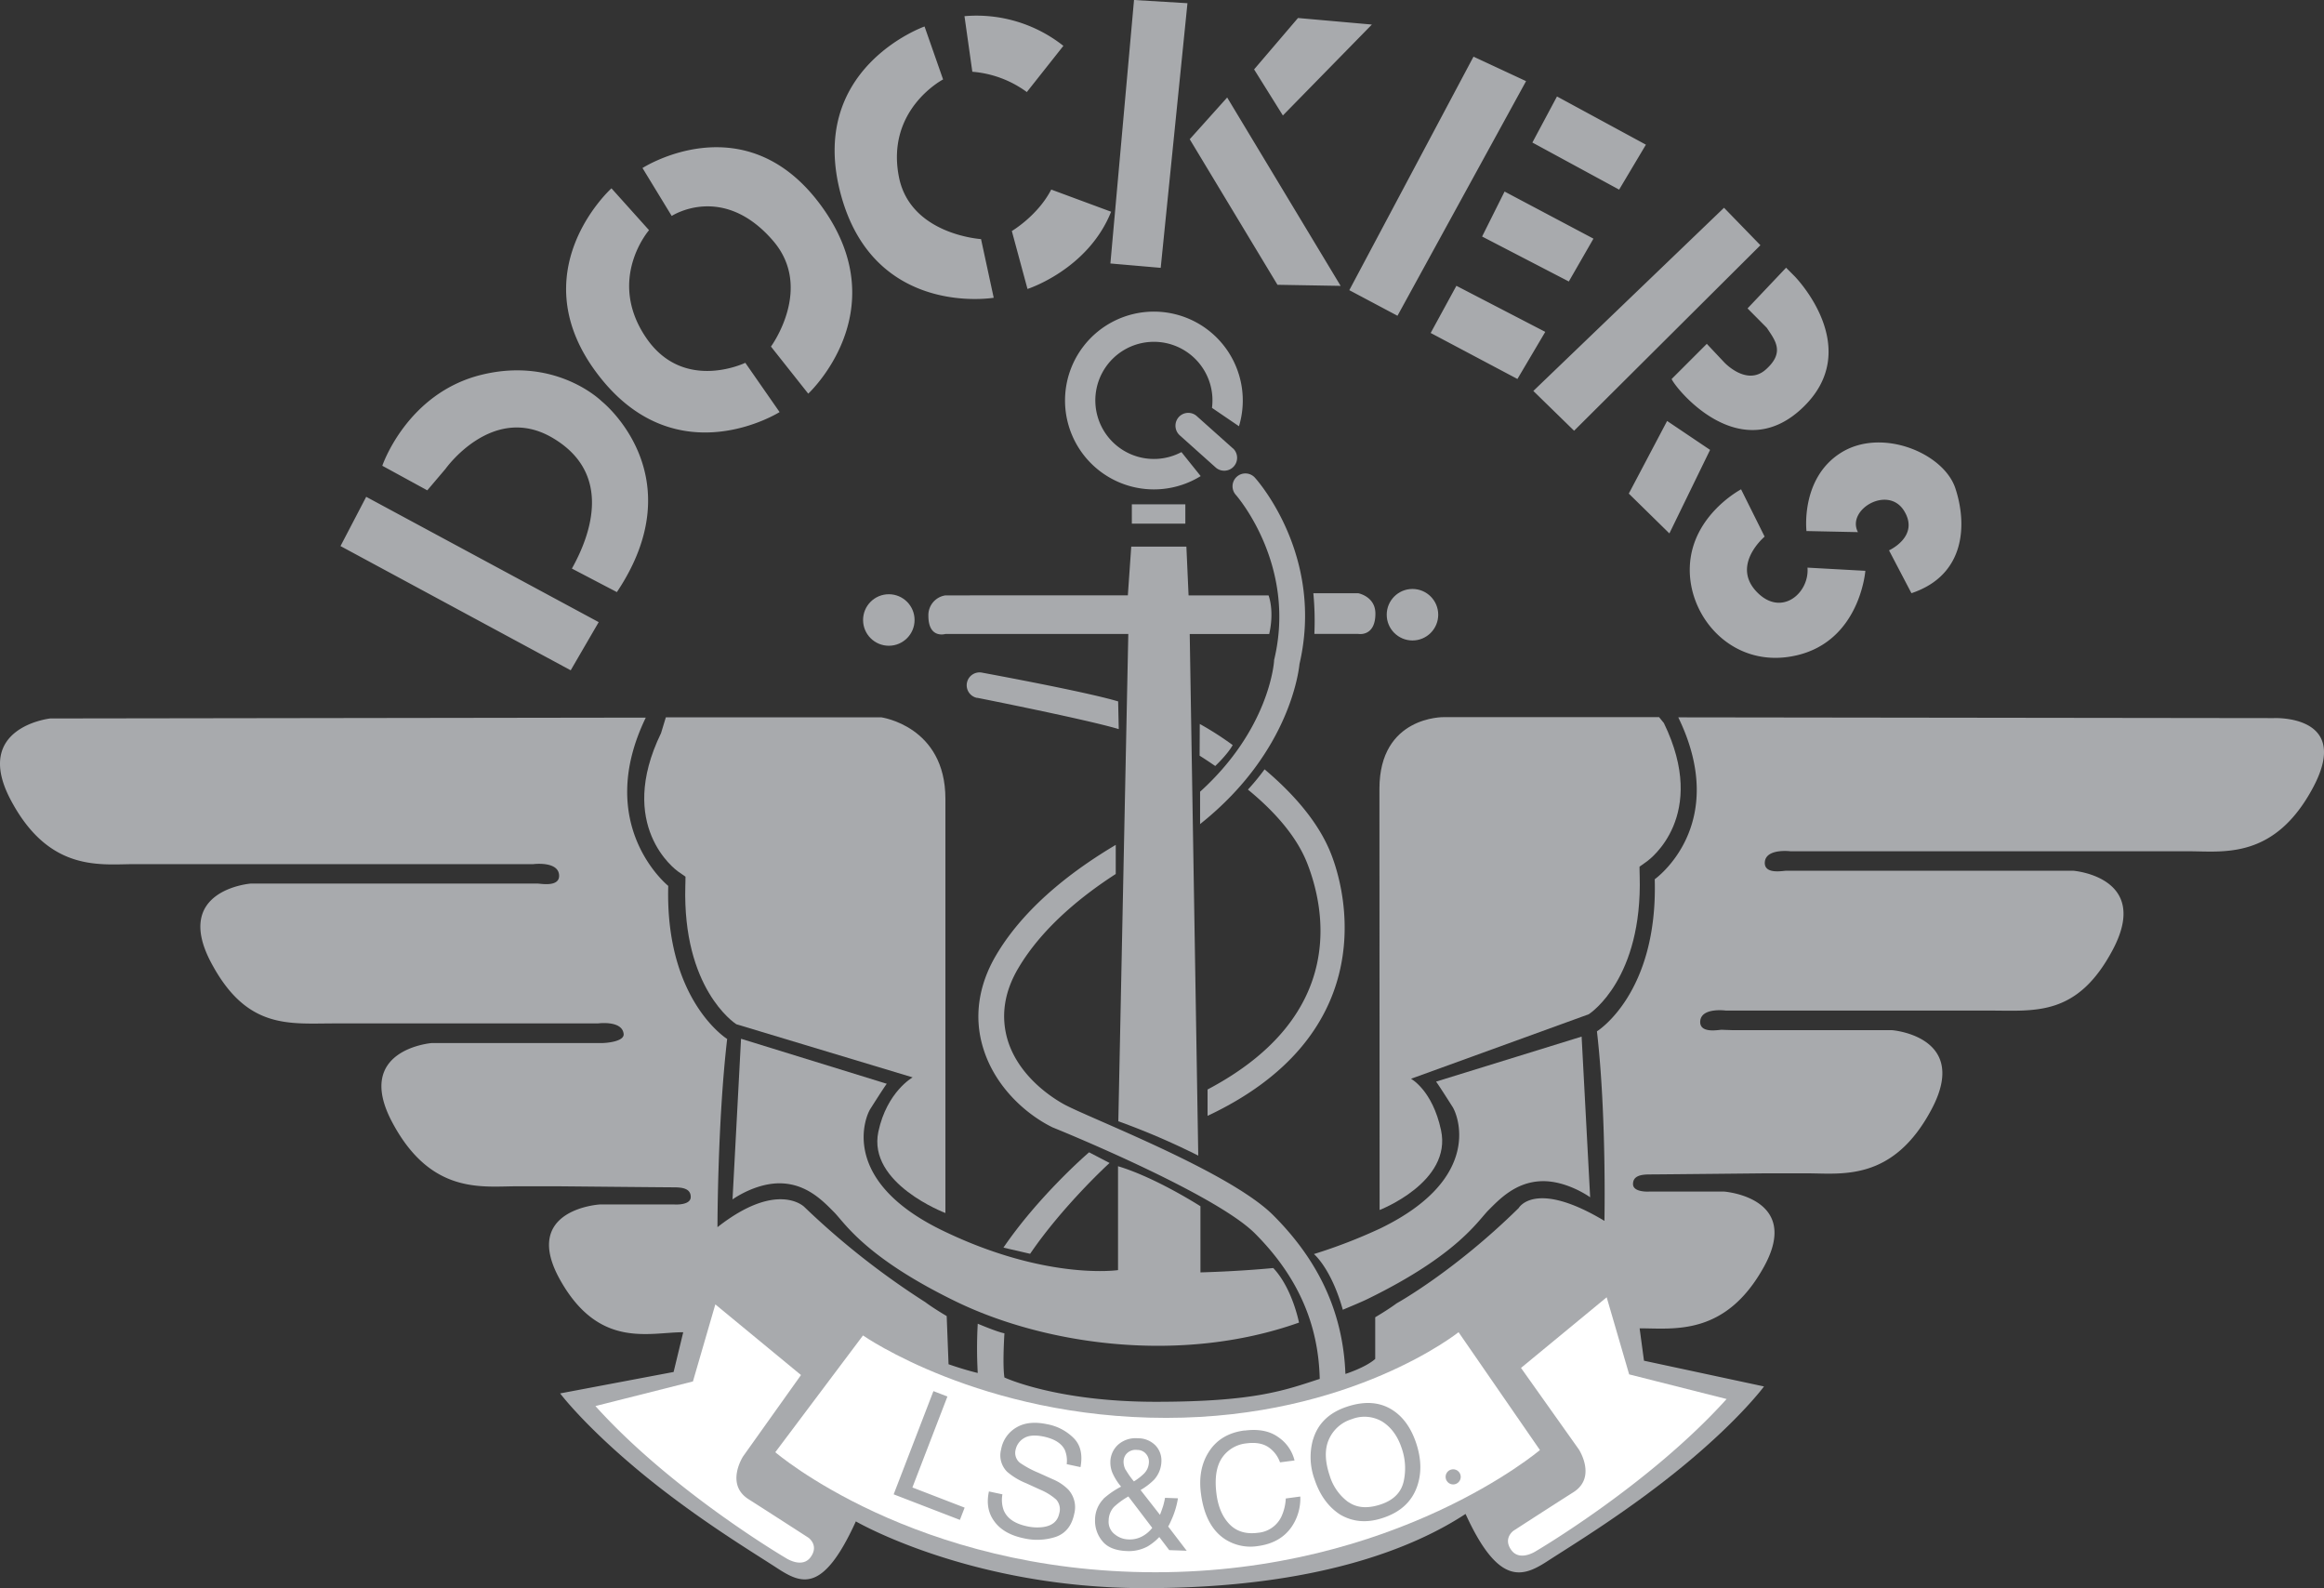
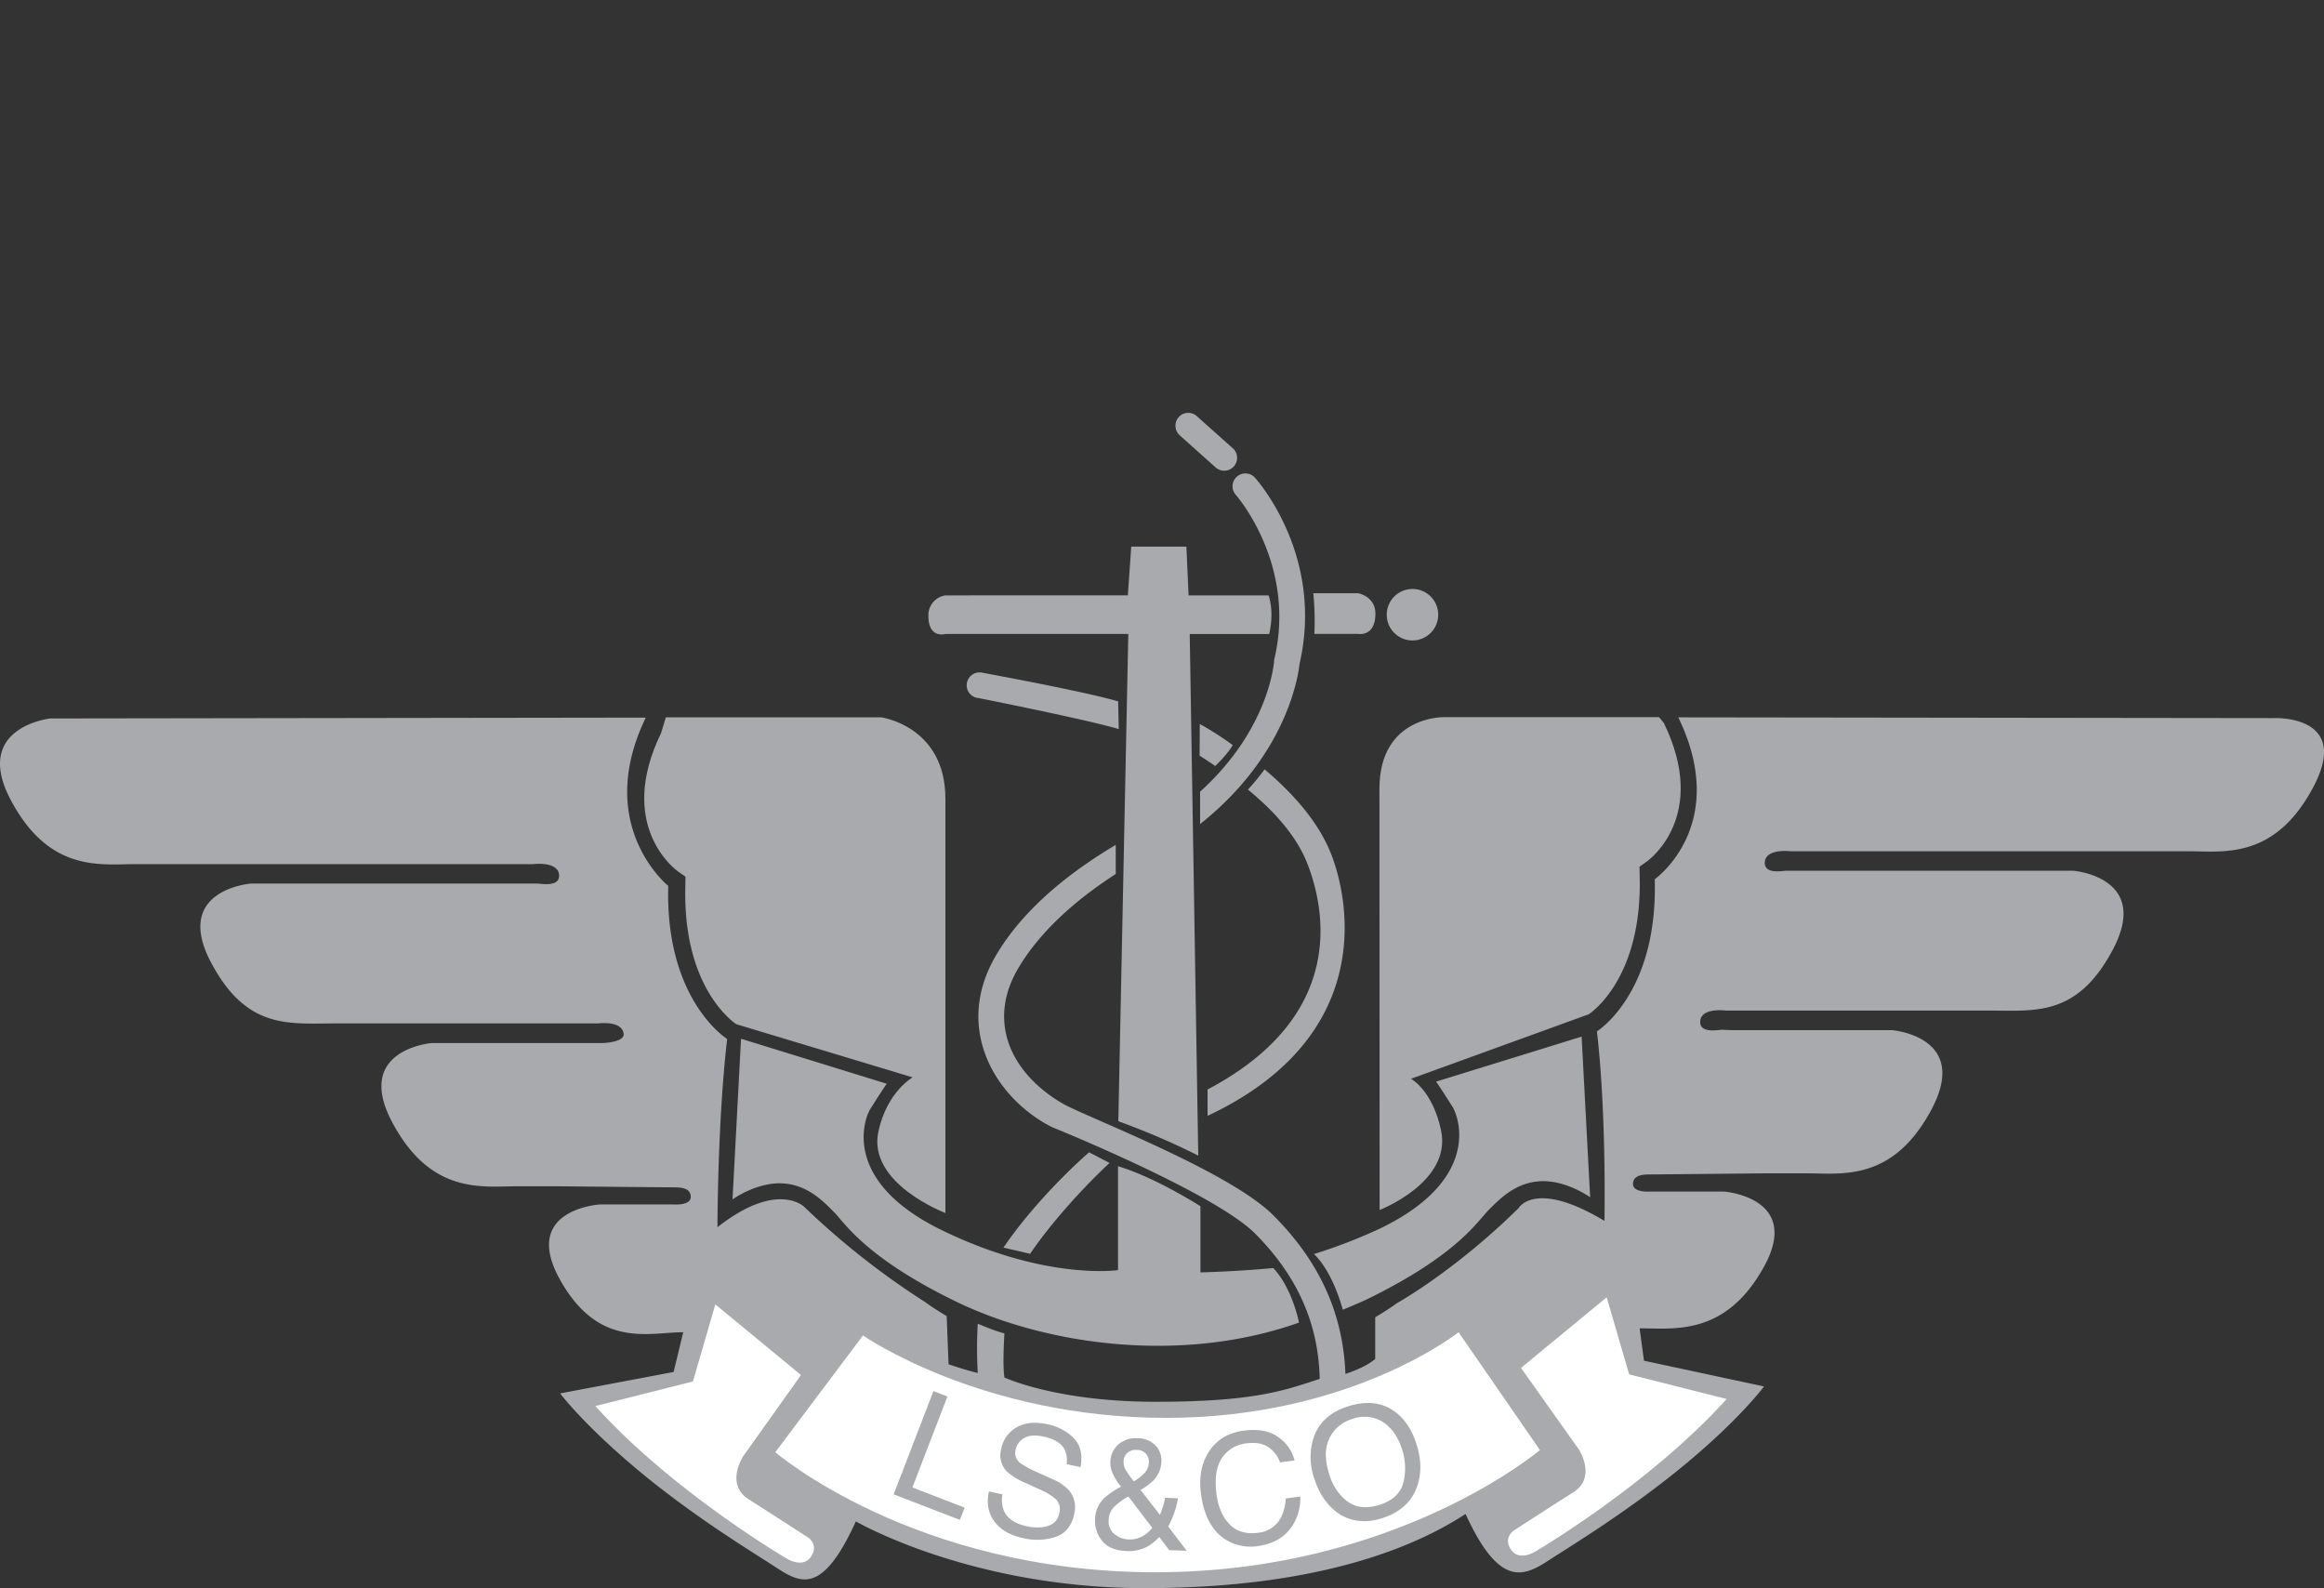
<svg xmlns="http://www.w3.org/2000/svg" width="1466.499" height="1002.001" viewBox="0 0 1466.499 1002.001">
  <rect x="0" y="0" width="1466.499" height="1002.001" fill="#333333" stroke="none" />
  <g id="dockers" transform="translate(0.005)">
-     <path id="Path_1" data-name="Path 1" d="M28.34,396.224,173.605,474.6l17.666-30.389L44.56,365.147Zm174.4,29.039c49.308-73.679-9.459-120.288-9.459-120.288S164.9,276.6,117.551,288.094s-62.829,57.459-62.829,57.459l28.378,15.5,11.484-13.521s29.673-41.886,67.579-19.58,24.33,60.8,12.186,82.464ZM199.3,170.532s-59.043,53.177-7.435,118.856c49.308,62.843,113.555,22.292,113.555,22.292L283.787,280.59S244.6,299.605,221,264.494c-24.785-36.833,2.038-67.579,2.038-67.579l-23.683-26.382ZM396.887,68.392S321.955,94.8,344.316,175.31c21.37,76.97,96.219,64.247,96.219,64.247l-8-37.012s-44.571-2.754-51.8-39.132c-8.454-42.685,27.855-61.6,27.855-61.6Zm64.578,41.4a67.083,67.083,0,0,0-34.423-12.833l-4.957-35.07A88.316,88.316,0,0,1,484.5,80.619L461.52,109.658Zm53.149,75.483c-14.637,36.571-52.764,48.729-52.764,48.729l-9.886-36.557s16.344-9.638,24.867-26.162ZM218.837,157.741s66.092-42.685,114.2,25.68C379,248.769,323.5,300.059,323.5,300.059l-23.532-29.714s27.1-36.778,1.377-66.7c-31.752-36.9-64-15.7-64-15.7l-18.465-30.292ZM529.072,51.69,514.16,217.926l31.752,2.754L562.793,53.714Zm35.153,87.848L587.853,113.2l71.6,118.856-39.862-.688Zm40.619-44.062,27.7-32.427L679.17,67.18l-56.165,57.363Zm60.075,139.29L743.294,87.435l33.17,15.449L695.322,250.917Zm67.579-2.754,56.082,29.067-17.57,29.714-54.746-29.026Zm16.22-31.091L762.9,172.543l56.082,29.714-15.545,27.029Zm31.724-59.3,15.532-29.067,56.11,30.416L835.19,171.331Zm.606,156.735L901.378,182.773l22.967,23.642L806.77,323.453Zm87.173-7.435,22.292-22.292,10.823,11.5s14.182,15.545,26.368,4.737,6.086-18.244.647-26.368l-12.131-12.227,24.33-25.68,5.384,5.411s45.3,45.948,4.131,83.786c-39.408,36.241-79.063-12.819-81.72-18.905Zm-2.754,26.368,27.112,18.244L866.9,388.238l-25.611-25.129ZM912.2,360.548,927,390.262s-20.943,17.57-5.384,34.423,33.762,1.377,32.427-14.857l36.516,2.01s-3.318,43.91-43.18,53.287-68.943-23.642-67.579-56.082,32.413-48.66,32.413-48.66Zm41.225,26.341s-4.007-33.239,21.6-49.459,64.894,0,72.316,22.292,6.761,54.733-27.7,66.23l-14.155-27.029s19.594-8.785,9.459-25.019-36.516-.647-29.067,13.521l-32.427-.688ZM578.269,309.023a36.957,36.957,0,1,0-19.277,27.9l12.144,15.146A56.082,56.082,0,1,1,595.3,320.617Z" transform="translate(186.517 -51.69)" fill="#a8aaad" />
    <path id="Path_2" data-name="Path 2" d="M413.439,254.818l23.091,20.654a8.138,8.138,0,0,0,11.291-11.663L424.7,243.155a8.083,8.083,0,0,0-11.428.165h0a8.151,8.151,0,0,0,.179,11.484Zm13,245.574c57.927-45.934,62.719-99.4,62.9-101.892l-.207,1.377c16.1-68.24-26.162-116.088-28.007-118.112A8.1,8.1,0,0,0,449.1,292.628h0c.385.441,38.389,43.814,24.289,103.558l-.165.633v.647c-.165,2.038-3.5,43.332-46.691,82.423v20.654Zm71.517-145.72h28.378s10.823,2.01,10.823,12.833c0,14.857-10.823,12.833-10.823,12.833h-27.69a185.893,185.893,0,0,0-.647-25.68Z" transform="translate(330.749 19.617)" fill="#a8aaad" />
    <path id="Path_3" data-name="Path 3" d="M512.41,332.92H461.946l-1.377-30.76H425.774l-2.148,30.76H308.584a12.571,12.571,0,0,0-10.823,12.833c0,14.857,10.823,11.5,10.823,11.5H423.915l-6.293,307.467a455.313,455.313,0,0,1,50.437,21.673l-5.384-329.085h50.148c3.4-14.857-.386-24.33-.386-24.33Z" transform="translate(288.066 42.718)" fill="#a8aaad" />
-     <circle id="Ellipse_1" data-name="Ellipse 1" cx="16.248" cy="16.248" r="16.248" transform="translate(544.617 374.923)" fill="#a8aaad" />
    <circle id="Ellipse_2" data-name="Ellipse 2" cx="16.248" cy="16.248" r="16.248" transform="translate(875.051 371.59)" fill="#a8aaad" />
    <path id="Path_4" data-name="Path 4" d="M410.8,378.075c-20.434-6.127-83.18-17.625-85.686-18.107a8.119,8.119,0,1,0-3.346,15.89h.358c.592.1,69.424,13.769,89.142,19.718l-.386-17.57Zm56.454,244.9c89.39-47.132,73.6-115.428,62.994-142.622-6.981-17.9-21.81-33.817-37.466-46.623a147,147,0,0,0,10.506-12.778c17.721,14.981,34.038,33.046,42.024,53.521,12.2,31.215,26.905,115.8-78,165.107v-16.7Zm15.958-217.292a195.359,195.359,0,0,0-20.819-13.356l-.1,20.007c2.355,1.473,5.769,3.718,9.859,6.513,0,0,7.766-7.284,11.015-13.2ZM392.566,662.588c-1.239.978-31.986,27.731-54.058,60.13l16.84,3.883c20.654-30.292,49.79-57.073,50.148-57.28Z" transform="translate(294.686 64.441)" fill="#a8aaad" />
    <path id="Path_5" data-name="Path 5" d="M305.293,556.422,213.37,528.043,208,629.4s14.857-10.8,31.091-10.134,26.341,11.484,33.046,18.244,19.594,28.378,76.364,56.082,142.58,39.931,216.948,13.521c0,0-4.131-21.618-16.234-34.423,0,0-19.594,2.01-45.948,2.754V633.708s-28.076-18.065-52.006-25.253V674s-45.3,6.761-110.842-25.019S291.827,576.69,295.2,571.939c0,0,8.083-12.819,10.12-15.5ZM593.153,699c4.131-1.762,11.649-4.847,15.546-6.761,56.757-27.7,69.631-49.349,76.364-56.082s16.895-17.57,33.046-18.244,31.077,10.134,31.077,10.134L743.8,526.68l-91.841,28.392C654,557.826,662.1,570.618,662.1,570.618c3.4,4.737,20.282,45.259-45.259,77.039a334.938,334.938,0,0,1-41.969,16.22s10.8,8.785,18.244,35.153Z" transform="translate(254.235 127.345)" fill="#a8aaad" />
    <path id="Path_6" data-name="Path 6" d="M225.622,574.033c-1.377-.9-33.955-22.733-32.151-87.283,0,0,.165-5.755.1-5.811l-4.737-3.291c-1.611-1.157-39.118-28.75-10.685-87.283l3.029-9.969H317.05s40.537,5.508,40.537,51.428V693.151s-49.28-18.6-42.3-51.346c5.411-25.239,21.631-34.23,21.631-34.23Zm537.95-6.293c1.377-.909,33.927-22.733,32.124-87.283,0,0-.165-5.755-.1-5.811l4.682-3.346c1.611-1.157,39.118-28.75,10.685-87.283l-3.029-3.718H672.007s-40.537-.785-40.537,45.191l.11,265.746s45.838-17.611,38.747-50.382c-5.4-25.211-18.933-32.4-18.933-32.4Z" transform="translate(238.981 72.171)" fill="#a8aaad" />
    <path id="Path_7" data-name="Path 7" d="M506.114,769.027c-.372,5.976-1.1,20.833,0,27.855,0,0,32.523,15.339,95.352,15.339s81.528-7.284,103.613-14.444c-.812-35.07-14.169-65-40.853-91.744-25.569-25.556-126.044-66.3-127.558-66.864-16.344-7.917-36.53-25.308-44.062-50.437-5.811-19.153-2.947-39.311,8.262-58.285,19.759-33.542,54.113-56.881,75.483-69.59v18.368c-19.277,12.461-45.631,32.578-61.493,59.428-8.964,15.146-11.139,30.444-6.706,45.356,6.114,20.13,23.408,33.693,35.18,40.316,15.008,8.427,104.646,42.382,132.432,70.223,29.081,29.081,44.062,61.865,45.521,100.1,0,0,12.723-4.034,18.8-9.459v-26.3s8.1-4.737,13.521-8.785c0,0,36.268-20.034,77.025-60.13,0,0,10.162-18.244,54.1,8.1,0,0,1.377-66.863-4.737-119.586,0,0,38.554-23.642,36.475-95.958,0,0,47.986-33.859,14.857-102.14l375.749.482s49.308-2.437,24.977,43.483-56.757,40.537-78.388,40.537h-251.5s-15.477-1.983-16.22,6.761c-.647,8.1,11.484,5.508,13.521,5.508h181.093s49.308,3.842,24.977,49.79c-22.416,42.368-48.991,38.444-77.7,38.444H961.407s-15.477-2.148-16.22,6.609c-.647,8.1,11.484,5.508,13.521,5.508l7.243.248h100.3s49.307,3.842,24.977,49.79-56.757,40.537-78.388,40.537H985.558s-66.547.688-71.972.688-10.823.688-10.823,6.086,10.162,4.737,10.162,4.737h47.38s49.308,3.718,25.019,47.559-56.8,38.719-78.388,38.719l2.754,20.434,75.731,16.234s-14.857,20.282-50.01,49.349-70.939,50.684-86.512,60.8-30.843,16.234-51.8-29.714C766.008,903.387,704.941,929.8,594.787,929.8s-182.429-42.12-182.429-42.12c-20.943,45.948-34.423,39.435-50.01,29.273s-51.373-31.669-86.485-60.819-50.106-49.2-50.106-49.2l71.6-13.521,6.072-25.074c-21.618,0-53.177,10.7-77.7-33.046-24.977-44.571,24.977-47.559,24.977-47.559h47.325s10.134.688,10.134-4.737-5.384-6.086-10.823-6.086-71.972-.647-71.972-.647H198.11c-21.618,0-54.058,5.384-78.388-40.537s25.019-49.845,25.019-49.845H252.305c2.038,0,14.072-.812,13.521-5.769-.923-8.73-16.22-6.609-16.22-6.609H83.192c-28.736,0-55.283,3.924-77.727-38.444-24.316-45.948,25.019-49.79,25.019-49.79H211.562c2.038,0,14.182,2.451,13.521-5.508-.73-8.771-16.22-6.761-16.22-6.761H-42.59c-21.618,0-54.058,5.411-78.374-40.537s24.977-51.373,24.977-51.373l375.79-.537c-33.046,68.254,14.169,106.175,14.169,106.175-2.01,72.316,37.177,96.577,37.177,96.577-6.114,52.53-6.114,118.746-6.114,118.746,37.852-29.714,54.733-12.833,54.733-12.833a493.271,493.271,0,0,0,76.392,60.13c5.384,4.048,13.521,8.785,13.521,8.785l1.17,30.4s9.638,3.415,18.423,5.508a275.161,275.161,0,0,1,0-31.091s12.144,5.2,16.881,6.072Z" transform="translate(127.7 72.205)" fill="#a8aaad" />
    <path id="Path_8" data-name="Path 8" d="M227.6,737.851s87.848,75.731,239.874,75.731S710.1,736.474,710.1,736.474L658.756,662.12s-67.579,54.058-184.508,54.058-191.3-52.006-191.3-52.006Z" transform="translate(261.623 178.395)" fill="#fff" />
-     <circle id="Ellipse_3" data-name="Ellipse 3" cx="4.778" cy="4.778" r="4.778" transform="translate(912.2 927.014)" fill="#a8aaad" />
    <path id="Path_9" data-name="Path 9" d="M281.85,754.248l25.088-65.128,8.826,3.415-22.1,57.376,32.964,12.723-2.988,7.738Zm59.938-1.859,8.688,1.859a19.277,19.277,0,0,0,.8,10.024c2.134,5.177,7.077,8.537,14.857,10.162a29.343,29.343,0,0,0,9.8.482q8.854-1.156,10.4-8.619a9.157,9.157,0,0,0-1.859-8.688,36.1,36.1,0,0,0-10.231-6.348l-8.826-4.034a42.918,42.918,0,0,1-11.924-7.174A14.582,14.582,0,0,1,349.65,725.9a20.02,20.02,0,0,1,9.515-13.769q7.6-4.613,19.277-2.175a31.669,31.669,0,0,1,17.184,8.991c4.31,4.475,5.508,10.533,4.131,18.12l-8.716-1.859a17.569,17.569,0,0,0-1.225-9.046c-2.079-4.131-6.513-6.885-13.26-8.344q-8.193-1.694-12.475.978a11.139,11.139,0,0,0-5.274,7.256,8.027,8.027,0,0,0,2.671,8.261,62.293,62.293,0,0,0,11.649,6.293l9.143,4.131a30.181,30.181,0,0,1,9.8,6.54,16.523,16.523,0,0,1,3.718,15.27c-1.556,7.559-5.508,12.392-11.649,14.527a37.7,37.7,0,0,1-20.186.895q-12.764-2.643-18.575-10.657c-3.883-5.232-5.04-11.566-3.4-18.946Zm72.426,4.792a18.947,18.947,0,0,0-5.287,13,19.965,19.965,0,0,0,4.461,13.4q4.7,6.031,15.6,6.444a24.784,24.784,0,0,0,13.136-2.933,34.136,34.136,0,0,0,7.339-5.907l6.279,8.262,11.015.386-11.842-15.5c0,.8.84-.84,2.6-4.86a52.557,52.557,0,0,0,3.718-12.723l-8.138-.3a53.326,53.326,0,0,1-1.225,5.219q-.923,2.823-1.983,5.508l-12.241-15.656a40.663,40.663,0,0,0,8.509-6.485,17.775,17.775,0,0,0,4.64-11.566,13.673,13.673,0,0,0-3.718-10.052,15.27,15.27,0,0,0-11.139-4.544,16.716,16.716,0,0,0-12.392,3.979,14.981,14.981,0,0,0-4.957,11.015,16.976,16.976,0,0,0,1.267,6.747,35.509,35.509,0,0,0,5.508,8.771,53.271,53.271,0,0,0-11.139,7.656Z" transform="translate(282.071 188.572)" fill="#a8aaad" />
    <path id="Path_10" data-name="Path 10" d="M391.173,728.783a10.768,10.768,0,0,1-1.377-5.508,7.822,7.822,0,0,1,1.184-3.924,7.711,7.711,0,0,1,7.435-3.25,7.023,7.023,0,0,1,5.508,2.437,7.435,7.435,0,0,1,1.859,5.384A10.6,10.6,0,0,1,402.712,731a36.064,36.064,0,0,1-6.389,4.943,50.636,50.636,0,0,1-5.012-7.064Zm-7.064,40.454a9.942,9.942,0,0,1-3.718-8.716,12.737,12.737,0,0,1,3.442-8.564,48.281,48.281,0,0,1,8.991-6.513l15.064,19.814a19.98,19.98,0,0,1-6.031,5.2,16.523,16.523,0,0,1-9.156,2.079,14.1,14.1,0,0,1-8.565-3.3Z" transform="translate(319.197 198.713)" fill="#fff" />
    <path id="Path_11" data-name="Path 11" d="M450.389,711.966q13.15-1.721,21.3,4.213a24.922,24.922,0,0,1,10.162,14.65l-9.157,1.184a19.277,19.277,0,0,0-7.6-9.762q-5.164-3.3-13.535-2.217A21.094,21.094,0,0,0,436,729.315q-5.315,8.041-3.374,22.857,1.611,12.144,8.262,18.96,6.692,6.816,17.9,5.315A18,18,0,0,0,473.494,766.4a30.716,30.716,0,0,0,2.837-11.594l9.157-1.225a31.669,31.669,0,0,1-5.659,19.387q-7.064,9.969-21.067,11.855a29.6,29.6,0,0,1-21.2-4.613q-12.089-8.262-14.747-28.378c-1.377-10.217.262-18.946,4.778-26.161,4.861-7.821,12.461-12.461,22.719-13.769Zm43.084,5.756a41.032,41.032,0,0,0,1.074,25.2q5,14.857,16.069,22.031c8.1,4.75,17.211,5.508,27.4,1.983q16.358-5.508,21.287-20.007,4.213-12.392-.743-27.167-4.64-13.769-14.155-20.268-12.227-8.4-29.714-2.506-16.757,5.632-21.191,20.778Z" transform="translate(335.024 190.621)" fill="#a8aaad" />
    <path id="Path_12" data-name="Path 12" d="M620.319,775.386a32.192,32.192,0,0,1-11.8-16.716q-4.64-13.769-.482-22.953A23.05,23.05,0,0,1,622.4,723.035a22.031,22.031,0,0,1,19.084,1.4c5.508,3.373,9.8,8.95,12.392,16.716a38.376,38.376,0,0,1,1.281,21.3q-2.41,10.286-14.251,14.306-12.5,4.213-20.571-1.446ZM220.832,650.609,274.89,695.18l-36.516,51.29s-11.484,17.57,3.4,27.043,37.852,24.33,37.852,24.33,6.747,4.737,1.377,12.186-15.545.689-15.545.689S193.858,768.8,145.17,714.76L206.7,699.228Zm562.459-4.489-54.058,44.571,36.475,51.387s11.5,17.57-3.4,27.029-37.824,24.316-37.824,24.316-6.761,4.737-1.377,12.186,15.545.688,15.545.688,71.6-41.914,120.316-95.985l-61.493-15.545Z" transform="translate(230.553 172.365)" fill="#fff" />
-     <path id="Path_13" data-name="Path 13" d="M391,282.78h33.762v12.186H391Z" transform="translate(323.212 35.413)" fill="#a8aaad" />
  </g>
</svg>